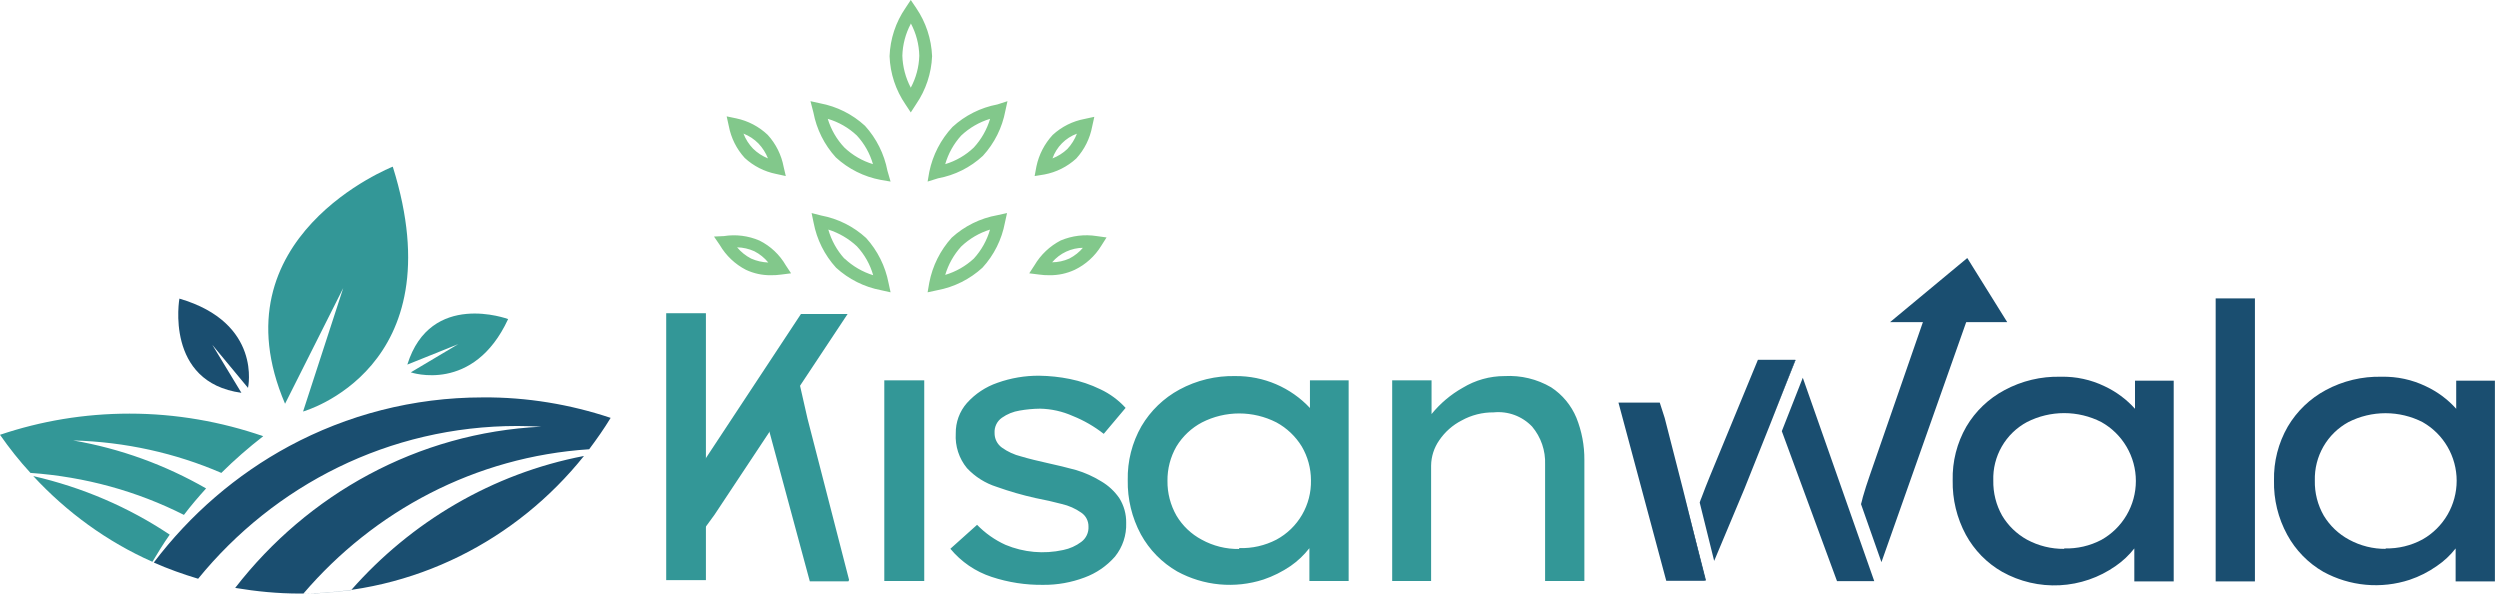
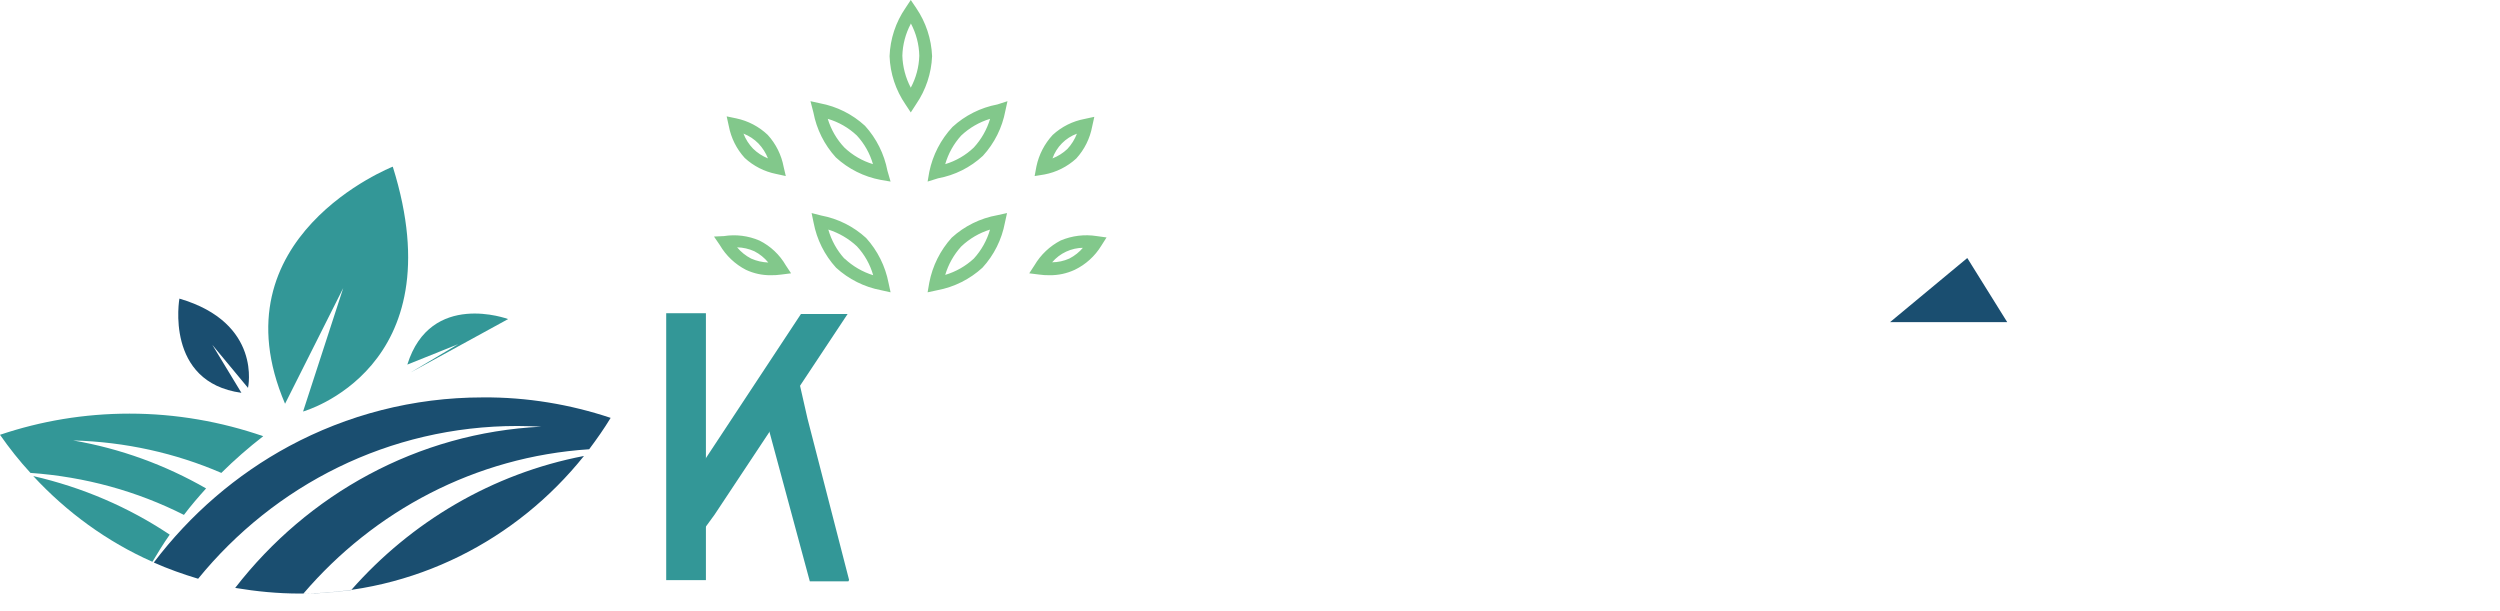
<svg xmlns="http://www.w3.org/2000/svg" width="135" height="33" viewBox="0 0 135 33" fill="none">
  <path fill-rule="evenodd" clip-rule="evenodd" d="M32.975 22.565C32.619 23.155 32.227 23.708 31.815 24.26C25.662 24.66 20.2 27.594 16.385 32.052C17.264 32.052 18.124 31.976 18.966 31.862C22.201 28.185 26.578 25.575 31.534 24.622C27.906 29.156 22.37 32.052 16.179 32.052C15.001 32.052 13.841 31.938 12.7 31.747C16.609 26.699 22.538 23.365 29.234 23.041C28.804 23.022 28.374 23.003 27.943 23.003C21.004 23.003 14.814 26.203 10.699 31.252C9.876 31.004 9.072 30.719 8.305 30.376C10.269 27.785 12.756 25.632 15.618 24.089C18.741 22.412 22.295 21.46 26.073 21.46C28.467 21.441 30.805 21.841 32.975 22.565Z" fill="#1A4E70" />
  <path fill-rule="evenodd" clip-rule="evenodd" d="M8.23 30.337C5.78 29.252 3.591 27.651 1.796 25.708C4.452 26.318 6.939 27.385 9.165 28.871C8.828 29.347 8.529 29.842 8.23 30.337ZM1.646 25.537C4.601 25.746 7.407 26.527 9.932 27.804C10.306 27.308 10.717 26.832 11.129 26.375C8.94 25.117 6.509 24.222 3.947 23.784C6.771 23.86 9.483 24.47 11.952 25.537C12.662 24.832 13.429 24.165 14.215 23.555C11.952 22.774 9.52 22.336 6.995 22.336C4.545 22.336 2.207 22.736 0 23.479C0.505 24.203 1.048 24.889 1.646 25.537Z" fill="#339797" />
  <path d="M16.366 22.222L18.535 15.554L15.393 21.803C11.54 12.791 21.21 9 21.21 9C24.633 19.916 16.366 22.222 16.366 22.222Z" fill="#339797" />
  <path d="M13.392 20.945L11.465 18.621L13.036 21.212C8.884 20.64 9.688 16.125 9.688 16.125C14.177 17.439 13.392 20.945 13.392 20.945Z" fill="#1A4E70" />
-   <path d="M22.183 20.107L24.745 18.583L21.996 19.688C23.249 15.668 27.439 17.23 27.439 17.23C25.568 21.269 22.183 20.107 22.183 20.107Z" fill="#339797" />
-   <path d="M49.909 31.375H47.752V20.538H49.909V31.375ZM59.602 23.428C59.093 23.028 58.53 22.703 57.93 22.463C57.373 22.214 56.771 22.08 56.161 22.068C55.791 22.072 55.422 22.107 55.058 22.171C54.714 22.226 54.386 22.359 54.101 22.56C53.972 22.651 53.868 22.773 53.799 22.915C53.73 23.058 53.698 23.215 53.707 23.373C53.704 23.528 53.737 23.681 53.806 23.82C53.875 23.958 53.976 24.078 54.101 24.169C54.415 24.394 54.768 24.556 55.143 24.648C55.573 24.776 56.052 24.891 56.573 25.007C57.094 25.122 57.603 25.243 58.112 25.383C58.586 25.526 59.04 25.73 59.463 25.99C59.853 26.218 60.188 26.529 60.444 26.901C60.694 27.301 60.822 27.765 60.814 28.236C60.838 28.897 60.623 29.544 60.208 30.058C59.762 30.567 59.195 30.956 58.56 31.187C57.851 31.454 57.1 31.588 56.343 31.582C55.392 31.596 54.446 31.45 53.544 31.151C52.675 30.865 51.904 30.339 51.32 29.633L52.762 28.34C53.201 28.793 53.721 29.159 54.295 29.42C55.282 29.833 56.371 29.93 57.415 29.7C57.768 29.628 58.102 29.479 58.39 29.262C58.519 29.167 58.621 29.041 58.689 28.896C58.757 28.75 58.787 28.591 58.778 28.431C58.78 28.284 58.746 28.139 58.678 28.008C58.611 27.878 58.512 27.767 58.39 27.684C58.072 27.461 57.714 27.302 57.336 27.216C56.906 27.101 56.421 26.992 55.919 26.895C55.206 26.736 54.504 26.533 53.816 26.288C53.206 26.095 52.655 25.748 52.217 25.28C51.786 24.756 51.57 24.088 51.611 23.41C51.6 22.803 51.816 22.214 52.217 21.759C52.664 21.263 53.229 20.889 53.859 20.672C54.586 20.412 55.353 20.282 56.124 20.289C56.678 20.297 57.23 20.355 57.772 20.465C58.345 20.581 58.901 20.768 59.426 21.024C59.94 21.266 60.401 21.606 60.783 22.026L59.602 23.428ZM72.827 20.538V31.375H70.707V29.602C70.42 29.972 70.079 30.295 69.695 30.562C69.24 30.872 68.745 31.12 68.223 31.296C67.458 31.543 66.651 31.631 65.852 31.556C65.052 31.481 64.276 31.244 63.57 30.859C62.745 30.384 62.066 29.691 61.607 28.856C61.123 27.956 60.879 26.946 60.898 25.923C60.877 24.905 61.132 23.899 61.638 23.015C62.13 22.181 62.84 21.496 63.691 21.036C64.62 20.533 65.665 20.282 66.72 20.308C67.472 20.302 68.217 20.452 68.909 20.749C69.6 21.046 70.222 21.482 70.737 22.032V20.538H72.827ZM66.914 29.596C67.613 29.62 68.305 29.463 68.926 29.141C69.502 28.831 69.982 28.366 70.311 27.799C70.641 27.232 70.807 26.585 70.792 25.929C70.791 25.289 70.619 24.66 70.295 24.108C69.96 23.562 69.488 23.114 68.926 22.809C68.303 22.492 67.615 22.326 66.917 22.326C66.219 22.326 65.531 22.492 64.909 22.809C64.34 23.109 63.862 23.558 63.528 24.108C63.203 24.673 63.036 25.314 63.043 25.966C63.035 26.623 63.203 27.271 63.528 27.842C63.855 28.392 64.326 28.841 64.891 29.141C65.51 29.483 66.207 29.656 66.914 29.645V29.596ZM81.248 20.308C82.127 20.259 83.002 20.47 83.762 20.915C84.371 21.314 84.846 21.887 85.126 22.56C85.416 23.283 85.562 24.057 85.556 24.837V31.375H83.435V25.079C83.464 24.334 83.213 23.604 82.733 23.034C82.467 22.756 82.142 22.543 81.782 22.41C81.422 22.278 81.036 22.229 80.654 22.268C80.051 22.263 79.456 22.413 78.928 22.706C78.44 22.956 78.023 23.326 77.716 23.78C77.438 24.18 77.286 24.653 77.28 25.14V31.375H75.178V20.538H77.304V22.36C77.772 21.784 78.343 21.302 78.989 20.939C79.67 20.526 80.452 20.307 81.248 20.308Z" fill="#339797" />
-   <path d="M94.928 19.428L92.317 25.76C92.165 26.124 92.026 26.494 91.887 26.859C91.847 26.95 91.813 27.043 91.784 27.138L92.565 30.289L94.195 26.403L95.606 22.87L96.951 19.428H94.928ZM97.351 20.399L96.218 23.283L99.199 31.382H101.21L97.351 20.399ZM90.893 26.47L89.894 22.572L89.627 21.741H87.397L89.978 31.363H92.056L92.087 31.297L90.893 26.47ZM106.336 16.939L101.598 30.356L100.495 27.223C100.532 27.102 100.562 26.974 100.592 26.846C100.701 26.47 100.823 26.081 100.962 25.687L103.991 16.951L106.336 16.939ZM117.38 20.557V31.394H115.253V29.615C114.969 29.98 114.629 30.3 114.248 30.562C113.359 31.187 112.312 31.548 111.228 31.604C110.143 31.66 109.065 31.408 108.117 30.878C107.29 30.405 106.611 29.711 106.154 28.874C105.67 27.974 105.425 26.964 105.445 25.942C105.42 24.923 105.675 23.916 106.184 23.034C106.677 22.201 107.39 21.52 108.244 21.067C109.174 20.566 110.218 20.317 111.273 20.344C112.096 20.325 112.912 20.502 113.654 20.86C114.275 21.152 114.831 21.564 115.29 22.075V20.557H117.38ZM111.467 29.615C112.164 29.637 112.855 29.478 113.472 29.154C114.038 28.838 114.508 28.376 114.836 27.817C115.164 27.258 115.337 26.621 115.337 25.972C115.337 25.324 115.164 24.687 114.836 24.128C114.508 23.568 114.038 23.107 113.472 22.791C112.85 22.474 112.162 22.308 111.464 22.308C110.766 22.308 110.078 22.474 109.456 22.791C108.889 23.095 108.419 23.552 108.098 24.11C107.777 24.668 107.617 25.304 107.638 25.948C107.625 26.613 107.79 27.269 108.117 27.848C108.441 28.39 108.903 28.836 109.456 29.141C110.073 29.475 110.765 29.646 111.467 29.639V29.615ZM119.646 31.394V16.113H121.766V31.394H119.646ZM134.725 20.557V31.394H132.604V29.615C132.319 29.982 131.977 30.302 131.593 30.562C131.141 30.881 130.645 31.133 130.12 31.309C129.356 31.559 128.548 31.65 127.747 31.576C126.945 31.502 126.168 31.264 125.462 30.878C124.64 30.405 123.965 29.714 123.511 28.88C123.02 27.983 122.773 26.971 122.796 25.948C122.773 24.927 123.031 23.919 123.541 23.034C124.032 22.203 124.74 21.523 125.589 21.067C126.519 20.566 127.563 20.317 128.618 20.344C129.441 20.325 130.257 20.502 130.999 20.86C131.621 21.15 132.177 21.563 132.635 22.075V20.557H134.725ZM128.812 29.615C129.511 29.63 130.202 29.462 130.817 29.129C131.377 28.811 131.842 28.351 132.166 27.794C132.489 27.237 132.66 26.605 132.66 25.96C132.66 25.316 132.489 24.683 132.166 24.126C131.842 23.569 131.377 23.109 130.817 22.791C130.197 22.477 129.513 22.313 128.818 22.313C128.123 22.313 127.438 22.477 126.819 22.791C126.255 23.098 125.786 23.555 125.465 24.112C125.145 24.67 124.984 25.305 125.001 25.948C124.986 26.614 125.154 27.271 125.486 27.848C125.817 28.394 126.287 28.84 126.849 29.141C127.46 29.474 128.146 29.646 128.842 29.639L128.812 29.615Z" fill="#1A4E70" />
+   <path d="M22.183 20.107L24.745 18.583L21.996 19.688C23.249 15.668 27.439 17.23 27.439 17.23Z" fill="#339797" />
  <path d="M102.064 17.394H108.389L106.233 13.933L102.064 17.394Z" fill="#1A4E70" />
  <path d="M49.182 6.071L48.897 5.64C48.369 4.872 48.07 3.968 48.037 3.036C48.07 2.103 48.368 1.199 48.897 0.431L49.182 0L49.473 0.431C49.998 1.201 50.296 2.104 50.333 3.036C50.294 3.962 49.996 4.858 49.473 5.622L49.182 6.071ZM49.182 1.287C48.899 1.819 48.743 2.409 48.727 3.011C48.746 3.613 48.902 4.203 49.182 4.735C49.467 4.204 49.624 3.614 49.642 3.011C49.629 2.398 49.471 1.797 49.182 1.257V1.287ZM50.091 9.805L50.181 9.283C50.368 8.373 50.802 7.532 51.436 6.854C52.115 6.232 52.954 5.811 53.859 5.64L54.404 5.464L54.289 5.986C54.12 6.893 53.7 7.735 53.077 8.415C52.401 9.042 51.561 9.463 50.654 9.629L50.091 9.805ZM53.465 6.417C52.881 6.593 52.346 6.903 51.902 7.322C51.502 7.763 51.208 8.291 51.042 8.864C51.62 8.691 52.15 8.383 52.587 7.965C52.993 7.523 53.294 6.994 53.465 6.417ZM50.091 15.785L50.181 15.263C50.355 14.357 50.775 13.517 51.393 12.834C52.084 12.204 52.939 11.783 53.859 11.62L54.38 11.505L54.265 12.027C54.096 12.934 53.676 13.776 53.053 14.455C52.373 15.077 51.534 15.498 50.63 15.669L50.091 15.785ZM53.465 12.397C52.88 12.577 52.345 12.891 51.902 13.314C51.505 13.753 51.211 14.276 51.042 14.844C51.617 14.673 52.146 14.371 52.587 13.963C52.998 13.513 53.298 12.972 53.465 12.385V12.397ZM48.091 9.805L47.558 9.714C46.653 9.545 45.813 9.124 45.135 8.5C44.514 7.818 44.095 6.977 43.923 6.071L43.766 5.464L44.287 5.579C45.192 5.749 46.032 6.17 46.71 6.794C47.329 7.476 47.748 8.316 47.922 9.222L48.091 9.805ZM44.699 6.417C44.874 6.996 45.181 7.526 45.595 7.965C46.033 8.382 46.562 8.689 47.14 8.864C46.975 8.289 46.678 7.761 46.274 7.322C45.828 6.899 45.288 6.589 44.699 6.417ZM48.091 15.785L47.57 15.669C46.666 15.498 45.827 15.077 45.147 14.455C44.526 13.774 44.107 12.933 43.935 12.027L43.826 11.505L44.347 11.638C45.252 11.808 46.092 12.229 46.771 12.852C47.389 13.535 47.808 14.375 47.982 15.281L48.091 15.785ZM45.608 13.963C46.048 14.377 46.576 14.684 47.152 14.862C46.987 14.28 46.686 13.745 46.274 13.302C45.833 12.889 45.305 12.58 44.729 12.397C44.895 12.979 45.191 13.515 45.595 13.963H45.608ZM42.433 9.507L41.906 9.392C41.274 9.265 40.69 8.967 40.216 8.53C39.774 8.047 39.477 7.449 39.355 6.806L39.24 6.284L39.761 6.393C40.398 6.527 40.986 6.836 41.458 7.285C41.9 7.77 42.198 8.37 42.318 9.016L42.433 9.507ZM40.149 7.219C40.265 7.519 40.441 7.794 40.664 8.026C40.895 8.253 41.169 8.433 41.47 8.554C41.352 8.254 41.177 7.98 40.955 7.747C40.728 7.516 40.456 7.336 40.155 7.219H40.149ZM41.621 14.862C41.159 14.867 40.701 14.767 40.282 14.571C39.695 14.269 39.205 13.805 38.871 13.235L38.556 12.774L39.089 12.749C39.741 12.646 40.409 12.73 41.015 12.992C41.608 13.289 42.101 13.753 42.433 14.328L42.718 14.759L42.191 14.826C42.002 14.853 41.812 14.865 41.621 14.862ZM39.804 13.356C40.013 13.607 40.271 13.813 40.561 13.963C40.854 14.092 41.168 14.164 41.488 14.176C41.282 13.924 41.026 13.717 40.737 13.569C40.443 13.435 40.126 13.363 39.804 13.356ZM55.87 9.507L55.967 8.985C56.101 8.349 56.405 7.762 56.846 7.285C57.327 6.842 57.923 6.543 58.566 6.423L59.093 6.308L58.978 6.83C58.858 7.476 58.56 8.075 58.118 8.56C57.636 9.002 57.04 9.301 56.397 9.422L55.87 9.507ZM58.154 7.219C57.849 7.33 57.573 7.507 57.345 7.738C57.116 7.969 56.942 8.248 56.834 8.554C57.132 8.438 57.406 8.265 57.639 8.044C57.862 7.805 58.037 7.524 58.154 7.219ZM56.682 14.862C56.492 14.865 56.301 14.853 56.113 14.826L55.579 14.759L55.864 14.322C56.2 13.753 56.69 13.29 57.276 12.986C57.891 12.726 58.567 12.644 59.227 12.749L59.754 12.822L59.469 13.271C59.125 13.834 58.627 14.285 58.033 14.571C57.61 14.767 57.148 14.867 56.682 14.862ZM58.499 13.381C58.179 13.382 57.863 13.453 57.572 13.588C57.281 13.723 57.023 13.919 56.815 14.164C57.135 14.162 57.45 14.093 57.742 13.963C58.033 13.814 58.291 13.608 58.499 13.356V13.381Z" fill="#82C88B" />
  <path d="M43.603 22.596L43.166 20.672L41.131 21.765L43.73 31.393H45.814L45.85 31.314L43.603 22.596Z" fill="#339797" />
  <path d="M45.771 16.956L38.586 27.793L37.829 28.832L36.108 27.787L43.251 16.956H45.771V16.956Z" fill="#339797" />
  <path d="M35.975 16.914H38.119V31.327H35.975V16.914Z" fill="#339797" />
-   <path d="M92.117 31.314L92.081 31.381L90.869 26.464L92.117 31.314ZM96.964 19.439L95.588 22.876L96.933 19.439H96.964V19.439Z" fill="#1B4E6F" />
</svg>